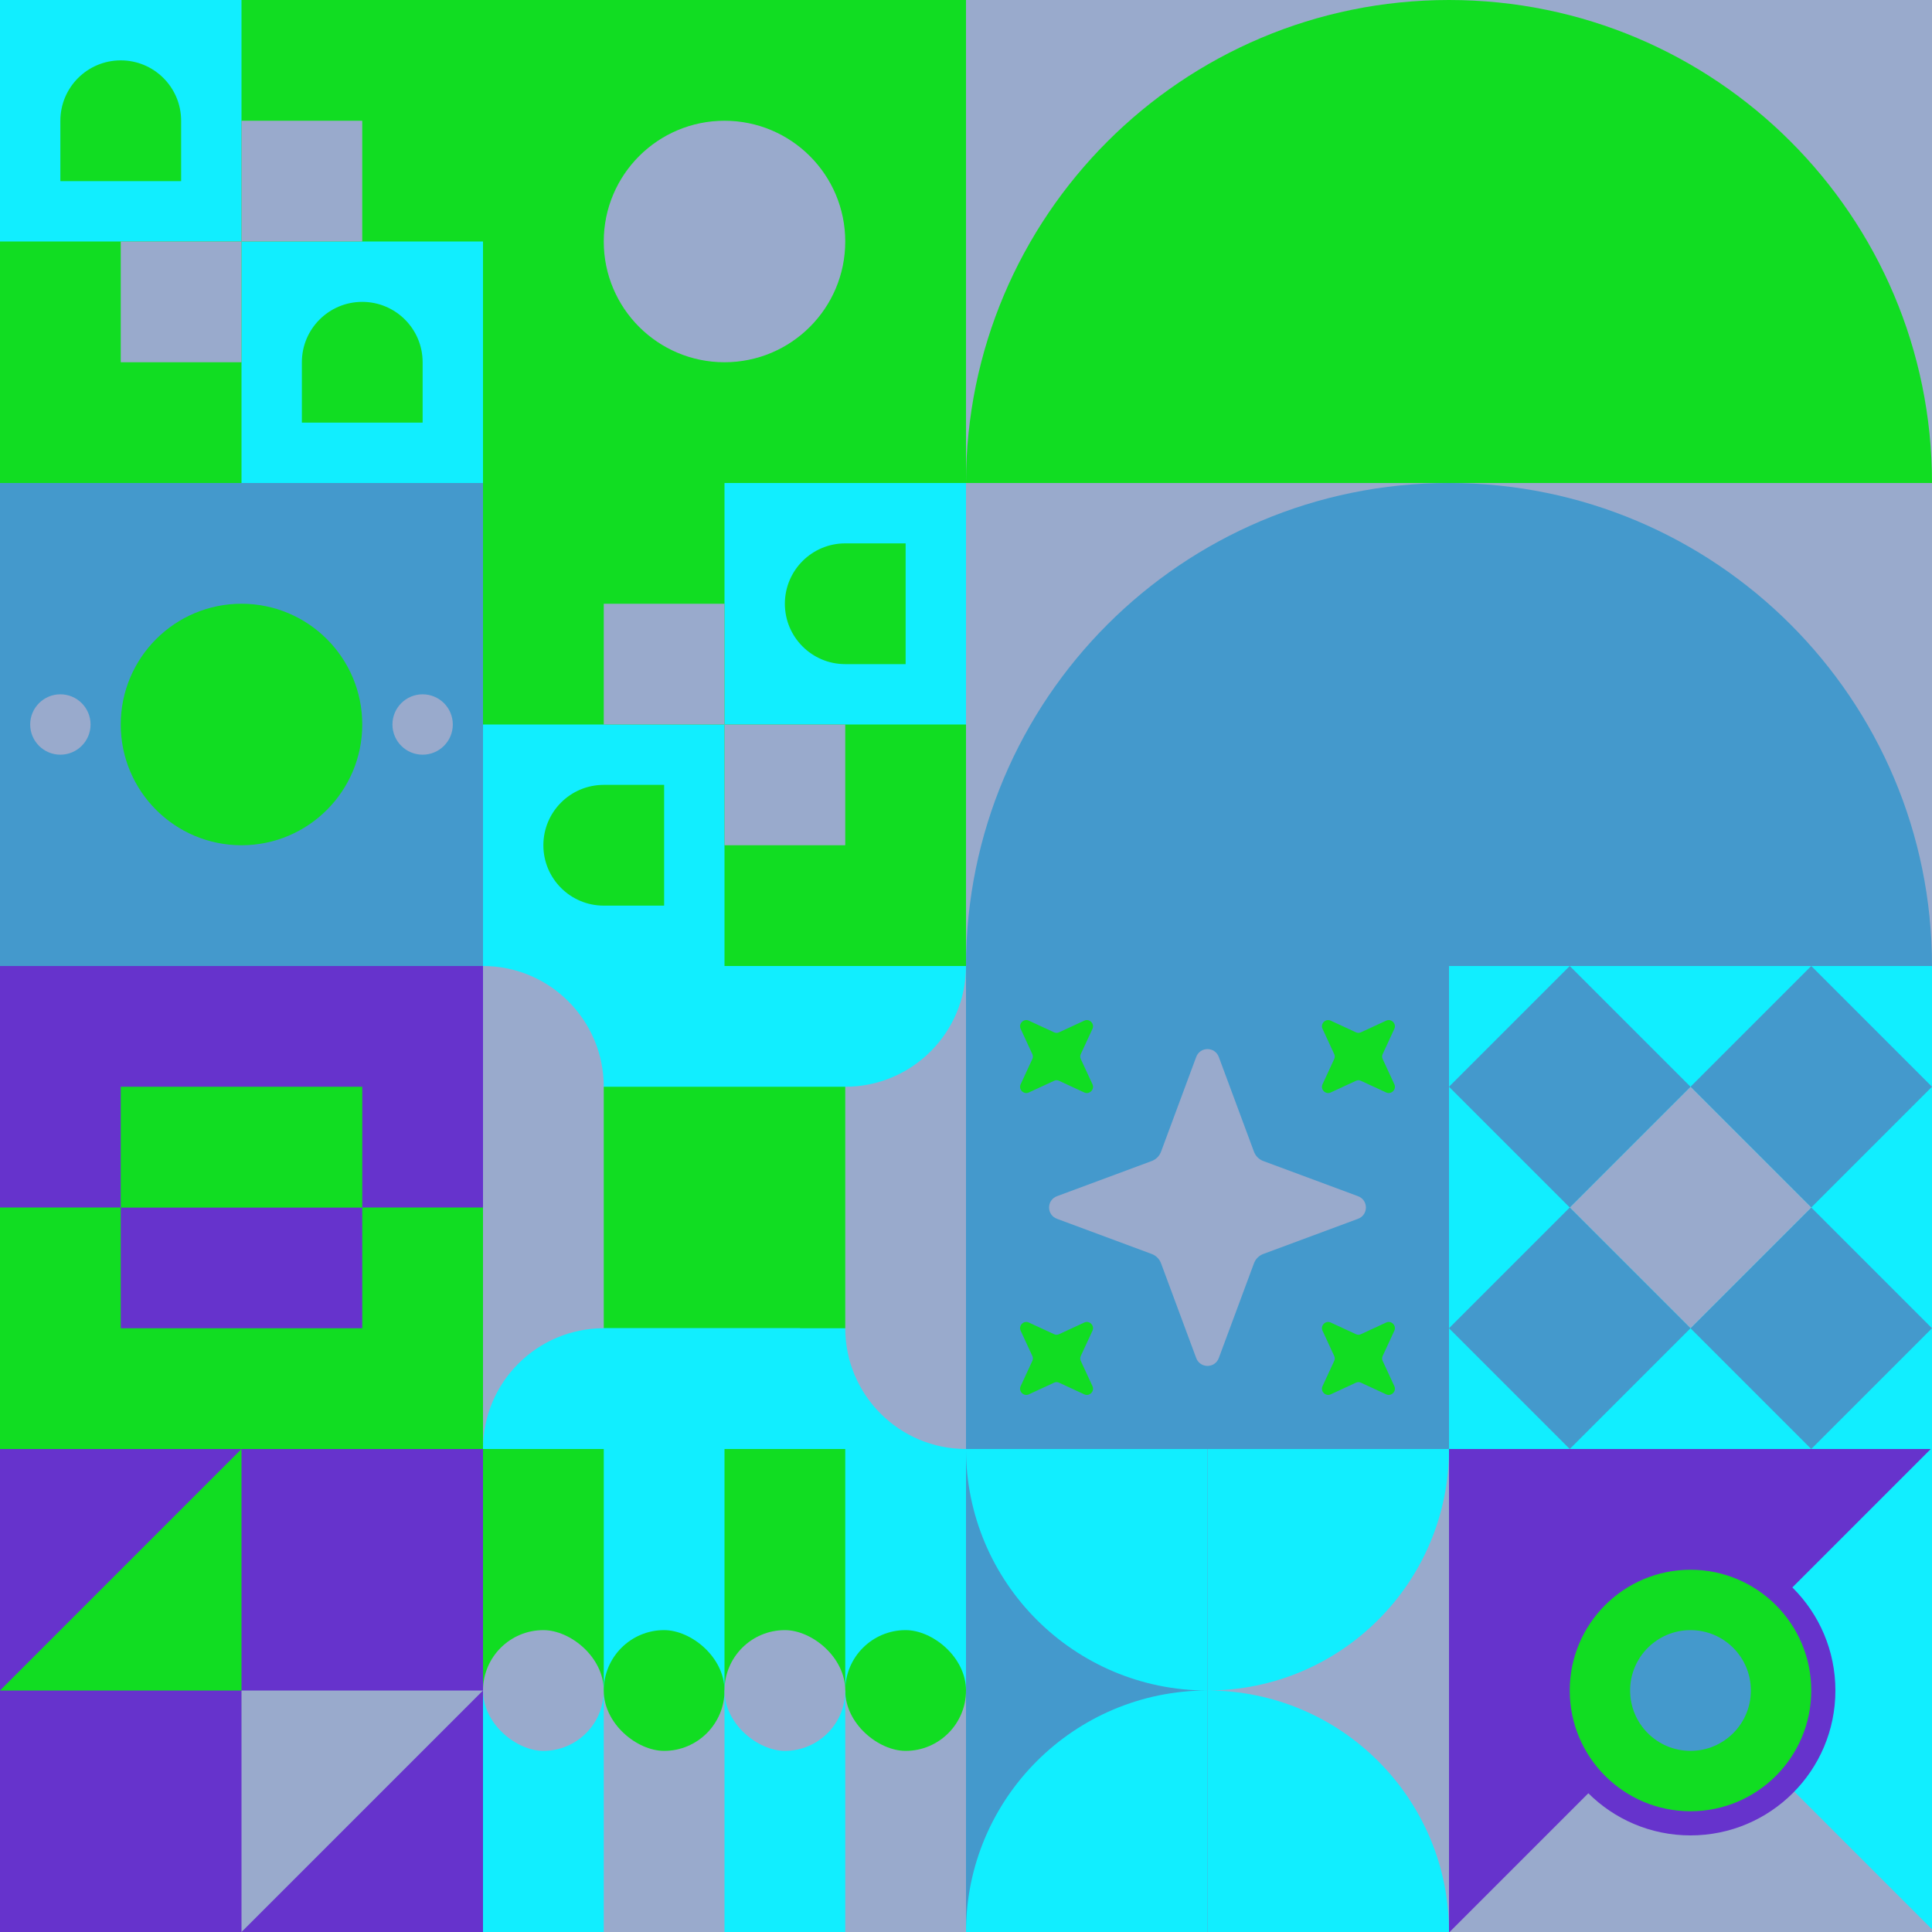
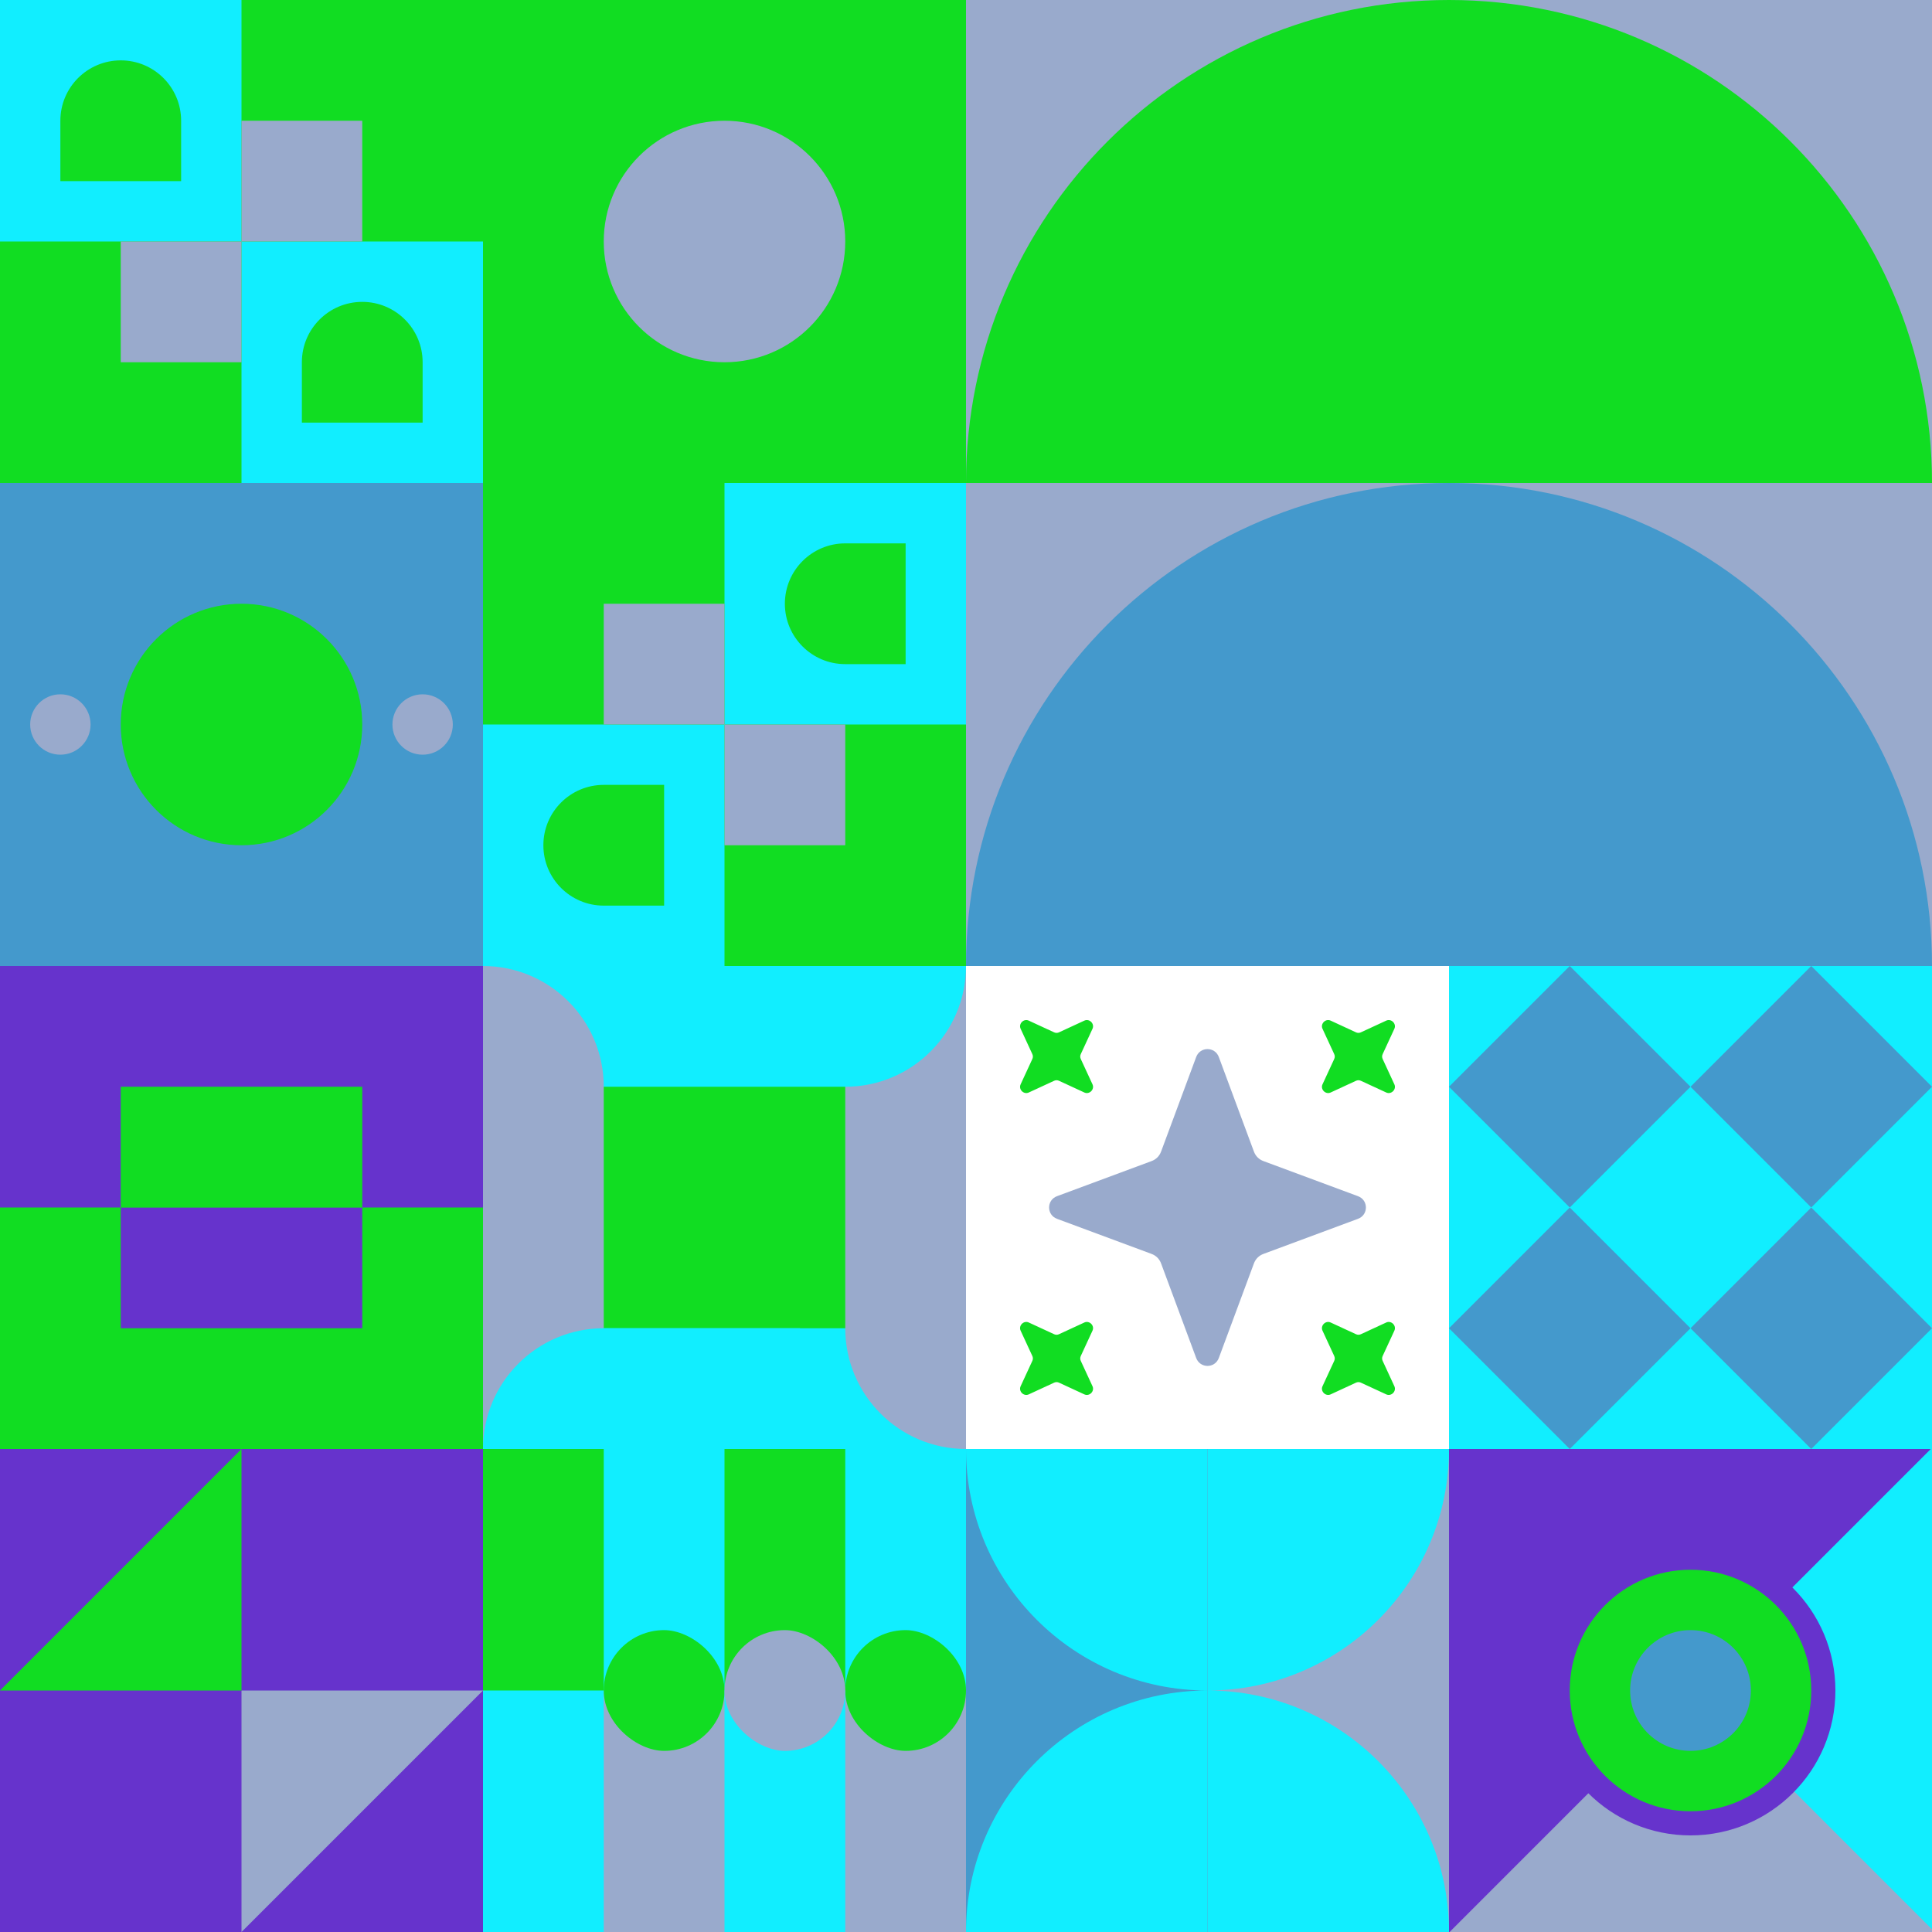
<svg xmlns="http://www.w3.org/2000/svg" id="geo" width="1280" height="1280" fill="none" style="width:640px;height:640px" viewBox="0 0 1280 1280">
  <g class="svg-image">
    <g width="320" height="320" class="block-0" clip-path="url(#trim)">
      <style>@keyframes geo-37a0_t{0%,13.636%{transform:translate(160px,160px) rotate(0deg) translate(-140px,-20px)}50%,63.636%{transform:translate(160px,160px) rotate(90deg) translate(-140px,-20px)}to{transform:translate(160px,160px) rotate(180deg) translate(-140px,-20px)}}@keyframes geo-43a0_t{0%,50%,56.818%,6.818%,to{transform:translate(240px,80px) scale(1,1) translate(-240px,-80px)}25%,31.818%,75%,81.818%{transform:translate(240px,80px) scale(.5,.5) translate(-240px,-80px)}}@keyframes geo-43a1_t{0%,6.818%,to{transform:translate(0,0)}}@keyframes geo-43a2_t{0%,6.818%,to{transform:translate(0,0)}}@keyframes geo-43a3_t{0%,50%,56.818%,6.818%,to{transform:translate(80px,240px) scale(1,1) translate(-80px,-240px)}25%,31.818%,75%,81.818%{transform:translate(80px,240px) scale(.5,.5) translate(-80px,-240px)}}@keyframes geo-43a4_t{0%,6.818%,to{transform:translate(0,0)}25%,31.818%{transform:translate(0,80px)}50%,56.818%{transform:translate(-80px,80px)}75%,81.818%{transform:translate(-80px,0)}}@keyframes geo-43a5_t{0%,6.818%,to{transform:translate(0,0)}25%,31.818%{transform:translate(0,-80px)}50%,56.818%{transform:translate(80px,-80px)}75%,81.818%{transform:translate(80px,0)}}@keyframes a1_t{0%,13.636%{transform:translate(120px,160px);animation-timing-function:cubic-bezier(.4,0,.6,1)}63.636%,to{transform:translate(120px,160px)}}@keyframes geo-1a0_t{0%,13.636%{transform:translate(-40px,-80px);animation-timing-function:cubic-bezier(.4,0,.6,1)}50%,63.636%{transform:translate(40px,-80px);animation-timing-function:cubic-bezier(.4,0,.6,1)}to{transform:translate(-40px,-80px)}}@keyframes geo-1a0_w{0%,13.636%{width:80px;animation-timing-function:cubic-bezier(.4,0,.6,1)}50%,63.636%{width:0;animation-timing-function:cubic-bezier(.4,0,.6,1)}to{width:80px}}@keyframes geo-1a2_t{0%,13.636%{transform:translate(160px,80px);animation-timing-function:cubic-bezier(.4,0,.6,1)}63.636%,to{transform:translate(160px,80px)}}@keyframes geo-1a2_w{0%,13.636%{width:80px;animation-timing-function:cubic-bezier(.4,0,.6,1)}50%,63.636%{width:0;animation-timing-function:cubic-bezier(.4,0,.6,1)}to{width:80px}}@keyframes geo-41a0_t{0%,13.636%,to{transform:translate(160px,160px) scale(1,1) translate(-160px,-160px)}50%,63.636%{transform:translate(160px,160px) scale(.5,.5) translate(-160px,-160px)}}@keyframes geo-41a1_t{0%,13.636%{transform:translate(260px,60px) rotate(-45deg) translate(-260px,-60px)}50%,63.636%{transform:translate(260px,60px) rotate(0deg) translate(-260px,-60px)}to{transform:translate(260px,60px) rotate(45deg) translate(-260px,-60px)}}@keyframes geo-41a2_t{0%,13.636%{transform:translate(260px,260px) rotate(-45deg) translate(-260px,-260px)}50%,63.636%{transform:translate(260px,260px) rotate(0deg) translate(-260px,-260px)}to{transform:translate(260px,260px) rotate(45deg) translate(-260px,-260px)}}@keyframes geo-41a3_t{0%,13.636%{transform:translate(60px,60px) rotate(45deg) translate(-60px,-60px)}50%,63.636%{transform:translate(60px,60px) rotate(0deg) translate(-60px,-60px)}to{transform:translate(60px,60px) rotate(-45deg) translate(-60px,-60px)}}@keyframes geo-41a4_t{0%,13.636%{transform:translate(60px,260px) rotate(45deg) translate(-60px,-260px)}50%,63.636%{transform:translate(60px,260px) rotate(0deg) translate(-60px,-260px)}to{transform:translate(60px,260px) rotate(-45deg) translate(-60px,-260px)}}</style>
      <path fill="#1ef" d="M0 0h320v320H0z" />
      <path fill="#1d2" d="M160 160V0h160v160H160Z" style="animation:4.4s ease-in-out infinite both geo-43a0_t" />
      <path fill="#1d2" d="M40 120V80c0-22.1 17.9-40 40-40s40 17.9 40 40v40H40Z" style="animation:4.4s ease-in-out infinite both geo-43a1_t" />
      <path fill="#1d2" d="M200 280v-40c0-22.1 17.9-40 40-40s40 17.9 40 40v40h-80Z" style="animation:4.4s ease-in-out infinite both geo-43a2_t" />
      <path fill="#1d2" d="M0 320V160h160v160H0Z" style="animation:4.4s ease-in-out infinite both geo-43a3_t" />
      <path fill="#9ac" d="M80 240v-80h80v80H80Z" style="animation:4.4s ease-in-out infinite both geo-43a4_t" />
      <path fill="#9ac" d="M160 160V80h80v80h-80Z" style="animation:4.4s ease-in-out infinite both geo-43a5_t" />
    </g>
    <g width="320" height="320" class="block-1" clip-path="url(#trim)" transform="translate(320)">
      <path fill="#1d2" d="M0 0h320v320H0z" />
      <circle cx="160" cy="160" r="80" fill="#9ac" />
    </g>
    <g width="640" height="640" class="block-2" clip-path="url(#trim)" transform="matrix(-2 0 0 -2 1280 640)">
      <path fill="#9ac" d="M0 0h320v320H0z" />
      <path fill="#1d2" fill-rule="evenodd" d="M160 320c88.366 0 160-71.634 160-160H0c0 88.366 71.634 160 160 160Z" clip-rule="evenodd" />
      <path fill="#49c" fill-rule="evenodd" d="M160 160c88.366 0 160-71.634 160-160H0c0 88.366 71.634 160 160 160Z" clip-rule="evenodd" />
    </g>
    <g width="320" height="320" class="block-3" clip-path="url(#trim)" transform="translate(0 320)">
      <path fill="#49c" d="M0 0h320v320H0z" />
      <circle cx="160" cy="160" r="80" fill="#1d2" />
      <g fill="#9ac" style="animation:2.2s ease-in-out infinite both geo-37a0_t" transform="translate(20 140)">
        <circle cx="260" cy="20" r="20" />
        <circle cx="20" cy="20" r="20" />
      </g>
    </g>
    <g width="320" height="320" class="block-4" clip-path="url(#trim)" transform="rotate(-90 480 160)">
      <path fill="#1ef" d="M0 0h320v320H0z" />
      <path fill="#1d2" d="M160 160V0h160v160H160Z" style="animation:4.4s ease-in-out infinite both geo-43a0_t" />
      <path fill="#1d2" d="M40 120V80c0-22.1 17.9-40 40-40s40 17.9 40 40v40H40Z" style="animation:4.4s ease-in-out infinite both geo-43a1_t" />
      <path fill="#1d2" d="M200 280v-40c0-22.1 17.9-40 40-40s40 17.9 40 40v40h-80Z" style="animation:4.4s ease-in-out infinite both geo-43a2_t" />
      <path fill="#1d2" d="M0 320V160h160v160H0Z" style="animation:4.4s ease-in-out infinite both geo-43a3_t" />
      <path fill="#9ac" d="M80 240v-80h80v80H80Z" style="animation:4.4s ease-in-out infinite both geo-43a4_t" />
      <path fill="#9ac" d="M160 160V80h80v80h-80Z" style="animation:4.4s ease-in-out infinite both geo-43a5_t" />
    </g>
    <g width="320" height="320" class="block-5" clip-path="url(#trim)" transform="rotate(-90 480 480)">
      <path fill="#1d2" d="M0 0h320v320H0z" />
      <path fill="#63c" d="M160 0h160v320H160z" />
      <g style="animation:2.2s linear infinite both a1_t">
        <path fill="#63c" d="M0 0h80v160H0z" style="animation:2.2s linear infinite both geo-1a0_t,2.2s linear infinite both geo-1a0_w" transform="translate(80 80)" />
      </g>
      <path fill="#1d2" d="M0 0h80v160H0z" style="animation:2.2s linear infinite both geo-1a2_t,2.2s linear infinite both geo-1a2_w" transform="translate(160 80)" />
    </g>
    <g width="320" height="320" class="block-6" clip-path="url(#trim)" transform="translate(320 640)">
      <path fill="#1d2" d="M0 0h320v320H0z" />
      <path fill="#1ef" d="M320 320H0c0-44.183 35.817-80 80-80h240v80Z" />
      <path fill="#9ac" d="M320 0v320c-44.183 0-80-35.817-80-80V0h80Z" />
      <path fill="#1ef" d="M0 0h320c0 44.183-35.817 80-80 80H0V0Z" />
      <path fill="#9ac" d="M0 320V0c44.183 0 80 35.817 80 80v240H0Z" />
      <path fill="#1ef" d="M210 320H0c0-44.183 35.817-80 80-80h130v80Z" />
    </g>
    <g width="320" height="320" class="block-7" clip-path="url(#trim)" transform="translate(640 640)">
-       <path fill="#49c" d="M0 0h320v320H0z" />
      <path fill="#9ac" d="M152.5 60.3c2.6-7 12.4-7 15 0l23.2 62.5c1.1 3.1 3.4 5.4 6.5 6.5l62.5 23.2c7 2.6 7 12.4 0 15l-62.5 23.2c-3.1 1.1-5.4 3.4-6.5 6.5l-23.2 62.5c-2.6 7-12.4 7-15 0l-23.2-62.5c-1.1-3.1-3.4-5.4-6.5-6.5l-62.5-23.2c-7-2.6-7-12.4 0-15l62.5-23.2c3.1-1.1 5.4-3.4 6.5-6.5l23.2-62.5Z" style="animation:2.2s ease-in-out infinite both geo-41a0_t" />
      <path fill="#1d2" d="M256.2 30.1c1.3-3.4 6.3-3.4 7.6 0l6.4 17.4c.4 1.1 1.2 1.9 2.3 2.3l17.4 6.4c3.4 1.3 3.4 6.3 0 7.6l-17.4 6.4c-1.1.4-1.9 1.2-2.3 2.3l-6.4 17.4c-1.3 3.4-6.3 3.4-7.6 0l-6.4-17.4c-.4-1.1-1.2-1.9-2.3-2.3l-17.4-6.4c-3.4-1.3-3.4-6.3 0-7.6l17.4-6.4c1.1-.4 1.9-1.2 2.3-2.3l6.4-17.4Z" style="animation:2.2s ease-in-out infinite both geo-41a1_t" transform="rotate(-45 260 60)" />
      <path fill="#1d2" d="M256.2 230.1c1.3-3.4 6.3-3.4 7.6 0l6.4 17.4c.4 1.1 1.2 1.9 2.3 2.3l17.4 6.4c3.4 1.3 3.4 6.3 0 7.6l-17.4 6.4c-1.1.4-1.9 1.2-2.3 2.3l-6.4 17.4c-1.3 3.4-6.3 3.4-7.6 0l-6.4-17.4c-.4-1.1-1.2-1.9-2.3-2.3l-17.4-6.4c-3.4-1.3-3.4-6.3 0-7.6l17.4-6.4c1.1-.4 1.9-1.2 2.3-2.3l6.4-17.4Z" style="animation:2.2s ease-in-out infinite both geo-41a2_t" transform="rotate(-45 260 260)" />
      <path fill="#1d2" d="M56.2 30.1c1.3-3.4 6.3-3.4 7.6 0l6.4 17.4c.4 1.1 1.2 1.9 2.3 2.3l17.4 6.4c3.4 1.3 3.4 6.3 0 7.6l-17.4 6.4c-1.1.4-1.9 1.2-2.3 2.3l-6.4 17.4c-1.3 3.4-6.3 3.4-7.6 0l-6.4-17.4c-.4-1.1-1.2-1.9-2.3-2.3l-17.4-6.4c-3.4-1.3-3.4-6.3 0-7.6l17.4-6.4c1.1-.4 1.9-1.2 2.3-2.3l6.4-17.4Z" style="animation:2.2s ease-in-out infinite both geo-41a3_t" transform="rotate(45 60 60)" />
      <path fill="#1d2" d="M56.2 230.1c1.3-3.4 6.3-3.4 7.6 0l6.4 17.4c.4 1.1 1.2 1.9 2.3 2.3l17.4 6.4c3.4 1.3 3.4 6.3 0 7.6l-17.4 6.4c-1.1.4-1.9 1.2-2.3 2.3l-6.4 17.4c-1.3 3.4-6.3 3.4-7.6 0l-6.4-17.4c-.4-1.1-1.2-1.9-2.3-2.3l-17.4-6.4c-3.4-1.3-3.4-6.3 0-7.6l17.4-6.4c1.1-.4 1.9-1.2 2.3-2.3l6.4-17.4Z" style="animation:2.2s ease-in-out infinite both geo-41a4_t" transform="rotate(45 60 260)" />
    </g>
    <g width="320" height="320" class="block-8" clip-path="url(#trim)" transform="translate(960 640)">
      <path fill="#1ef" d="M0 0h320v320H0z" />
      <path fill="#49c" d="m160 80 80-80 80 80-80 80-80-80ZM160 240l80-80 80 80-80 80-80-80Z" />
-       <path fill="#9ac" d="m80 160 80-80 80 80-80 80-80-80Z" />
      <path fill="#49c" d="M0 80 80 0l80 80-80 80L0 80ZM0 240l80-80 80 80-80 80-80-80Z" />
    </g>
    <g width="320" height="320" class="block-9" clip-path="url(#trim)" transform="translate(0 960)">
      <path fill="#1d2" d="M0 0h320v320H0z" />
      <path fill="#63c" d="M0 0h320v320H0z" />
      <path fill="#9ac" d="M160 320V160h160L160 320Z" />
      <path fill="#1d2" d="M160 0v160H0L160 0Z" />
    </g>
    <g width="320" height="320" class="block-10" clip-path="url(#trim)" transform="translate(320 960)">
      <path fill="#1ef" d="M0 0h320v320H0z" />
      <path fill="#1d2" d="M0 0h80v160H0zM160 0h80v160h-80z" />
      <path fill="#9ac" d="M80 160h80v160H80zM240 160h80v160h-80z" />
-       <rect width="80" height="80" fill="#9ac" rx="40" transform="matrix(0 -1 -1 0 80 200)" />
      <rect width="80" height="80" fill="#1d2" rx="40" transform="matrix(0 -1 -1 0 160 200)" />
      <rect width="80" height="80" fill="#1d2" rx="40" transform="matrix(0 -1 -1 0 320 200)" />
      <rect width="80" height="80" fill="#9ac" rx="40" transform="matrix(0 -1 -1 0 240 200)" />
    </g>
    <g width="320" height="320" class="block-11" clip-path="url(#trim)" transform="translate(640 960)">
      <path fill="#1d2" d="M0 0h320v320H0z" />
      <path fill="#9ac" d="M0 320V0h320v320z" />
      <path fill="#1ef" d="M160 320V160c88.366 0 160 71.634 160 160H160ZM160 0v160c88.366 0 160-71.634 160-160H160Z" />
      <path fill="#49c" d="M0 320V0h160v320z" />
      <path fill="#1ef" d="M160 320V160C71.634 160 0 231.634 0 320h160ZM160 0v160C71.634 160 0 88.366 0 0h160Z" />
    </g>
    <g width="320" height="320" class="block-12" clip-path="url(#trim)" transform="rotate(-90 1120 160)">
      <path fill="#63c" d="M0 0h320v320H0z" />
      <g transform="rotate(90 139.85 319.85)">
        <path fill="#9ac" d="M142.438 137.664 575.47 570.696l-322.44 322.44-433.033-433.032z" />
        <path fill="#1ef" d="M302.938-24.036 735.97 408.996l-322.44 322.44-433.033-433.032z" />
      </g>
      <circle cx="160" cy="160" r="88" fill="#1d2" stroke="#63c" stroke-width="16" />
      <circle cx="160" cy="160" r="40" fill="#49c" />
    </g>
  </g>
  <clipPath id="trim">
    <path fill="#fff" d="M0 0h320v320H0z" />
  </clipPath>
  <filter id="noiseFilter">
    <feTurbulence baseFrequency=".5" result="noise" />
    <feColorMatrix type="saturate" values=".1" />
    <feBlend in="SourceGraphic" in2="noise" mode="multiply" />
  </filter>
  <path d="M0 0h1280v1280H0z" filter="url(#noiseFilter)" opacity=".4" />
</svg>